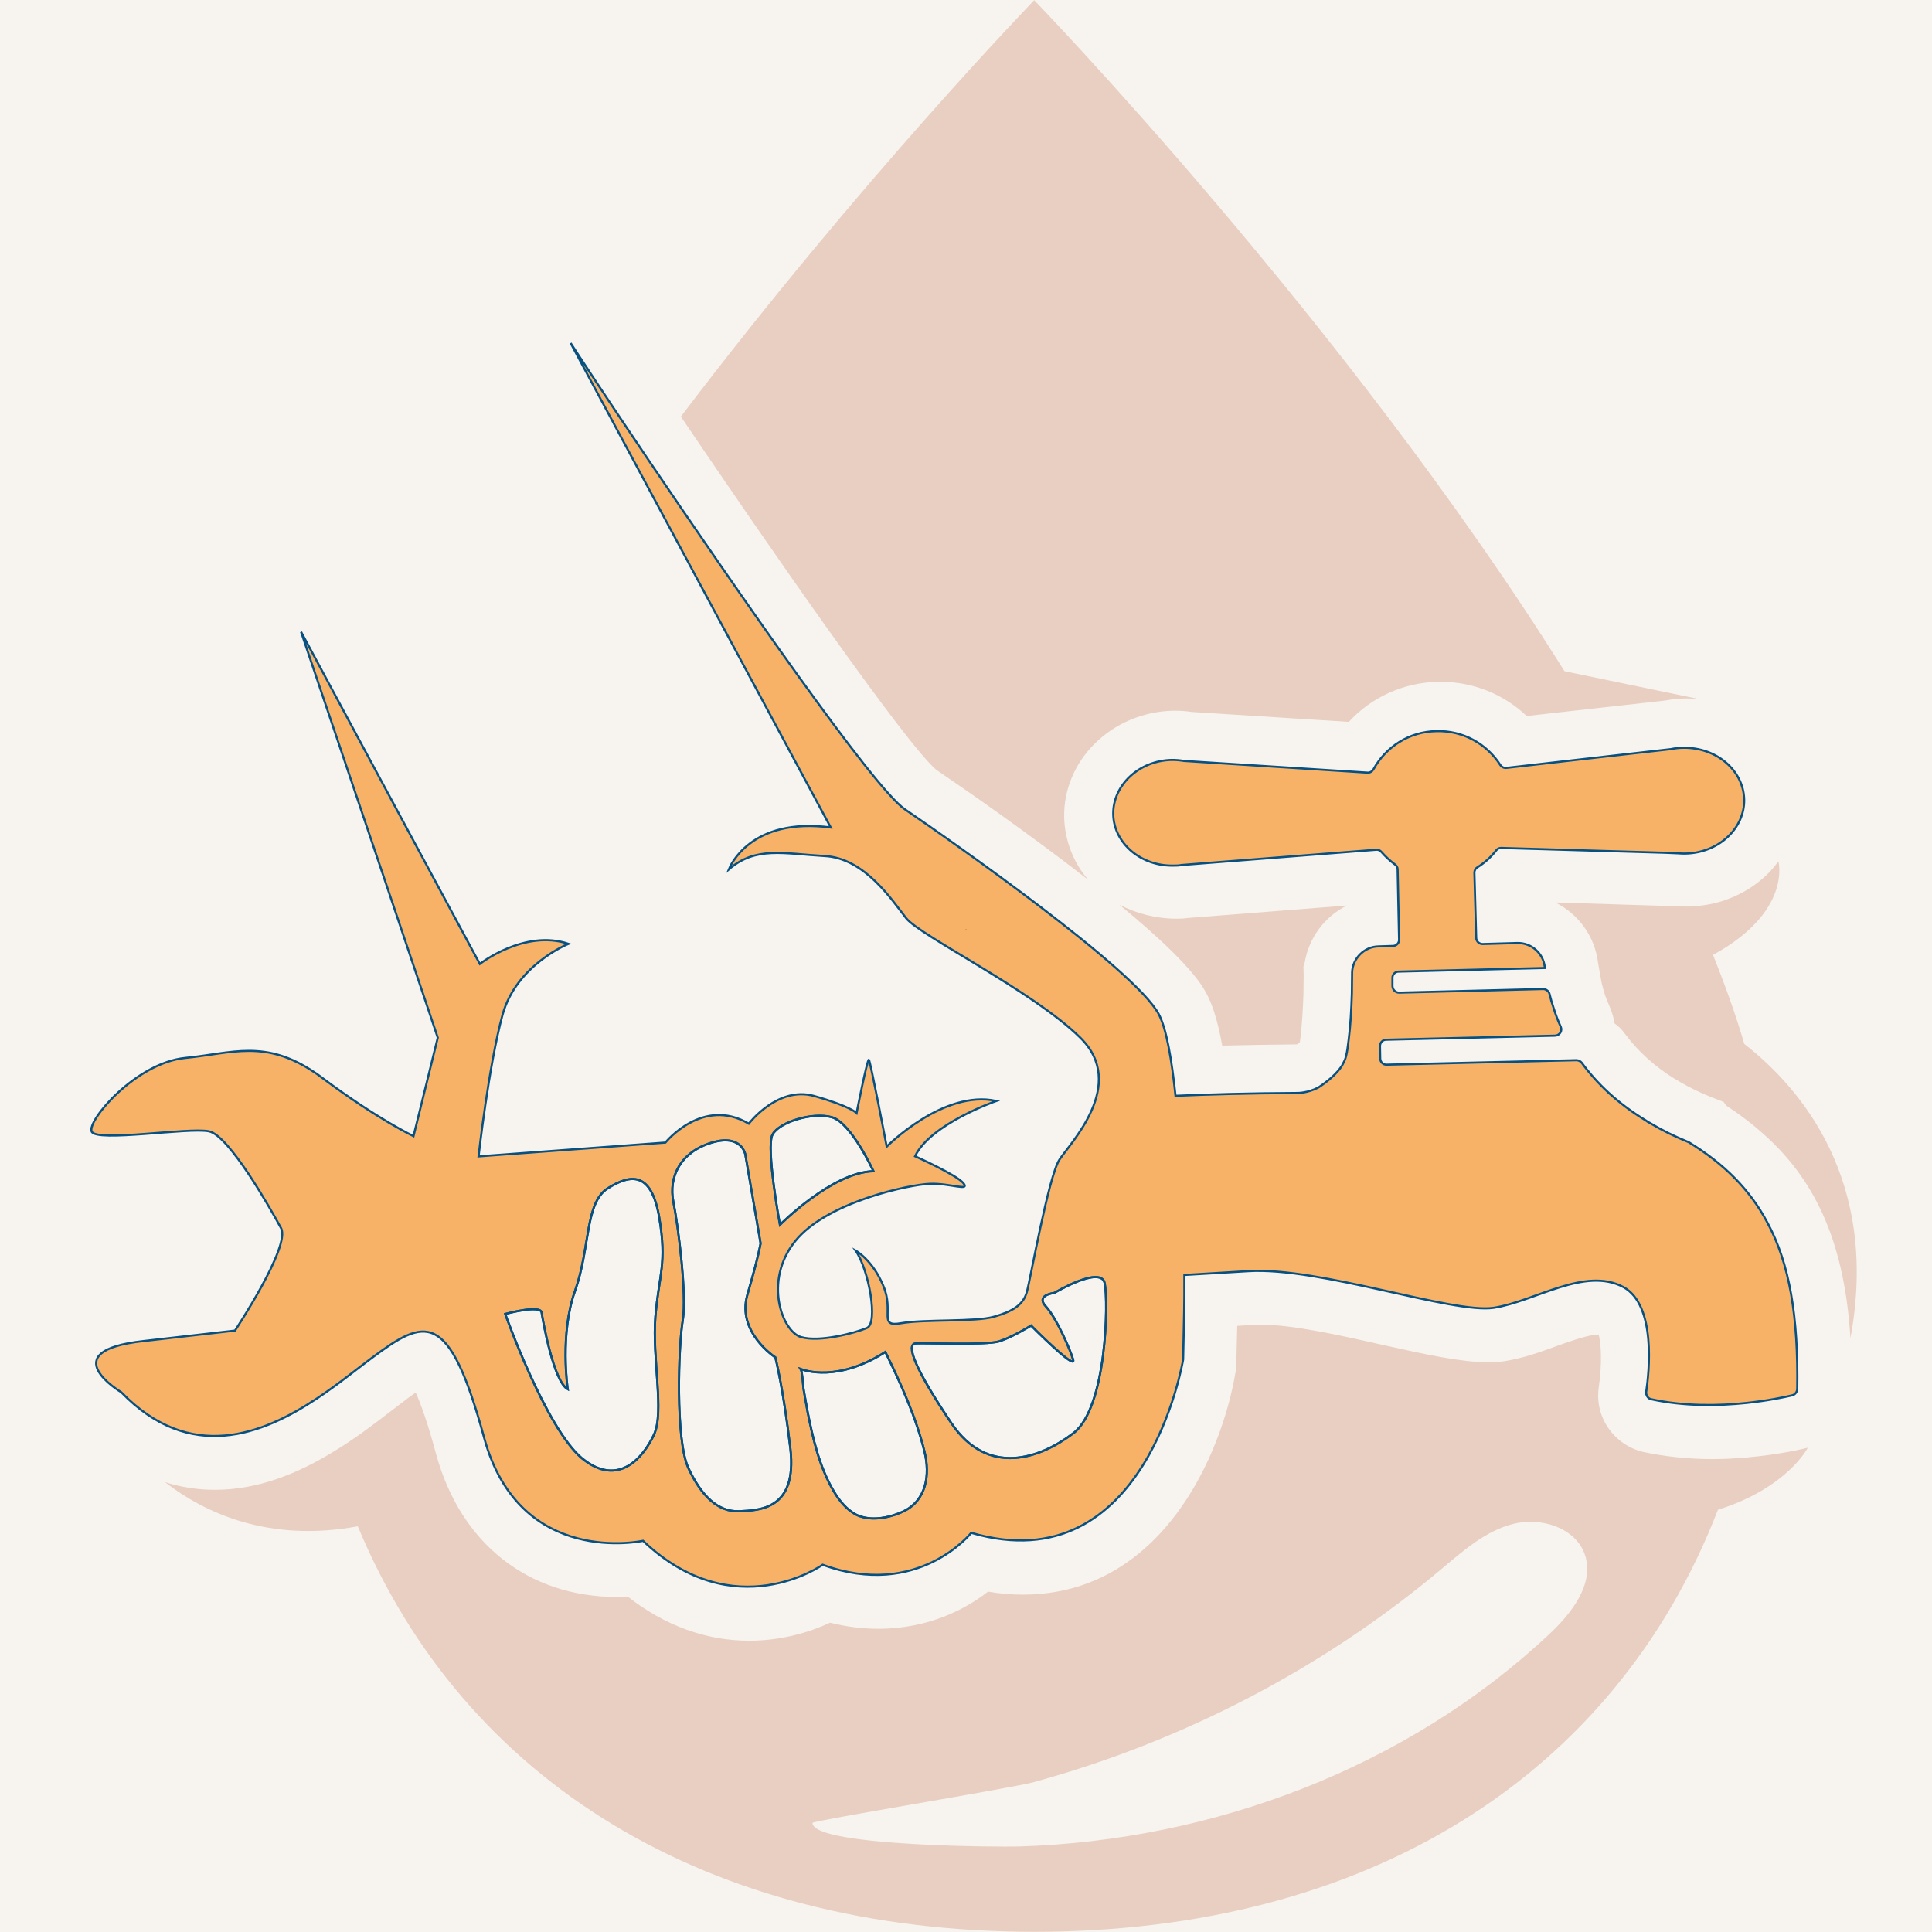
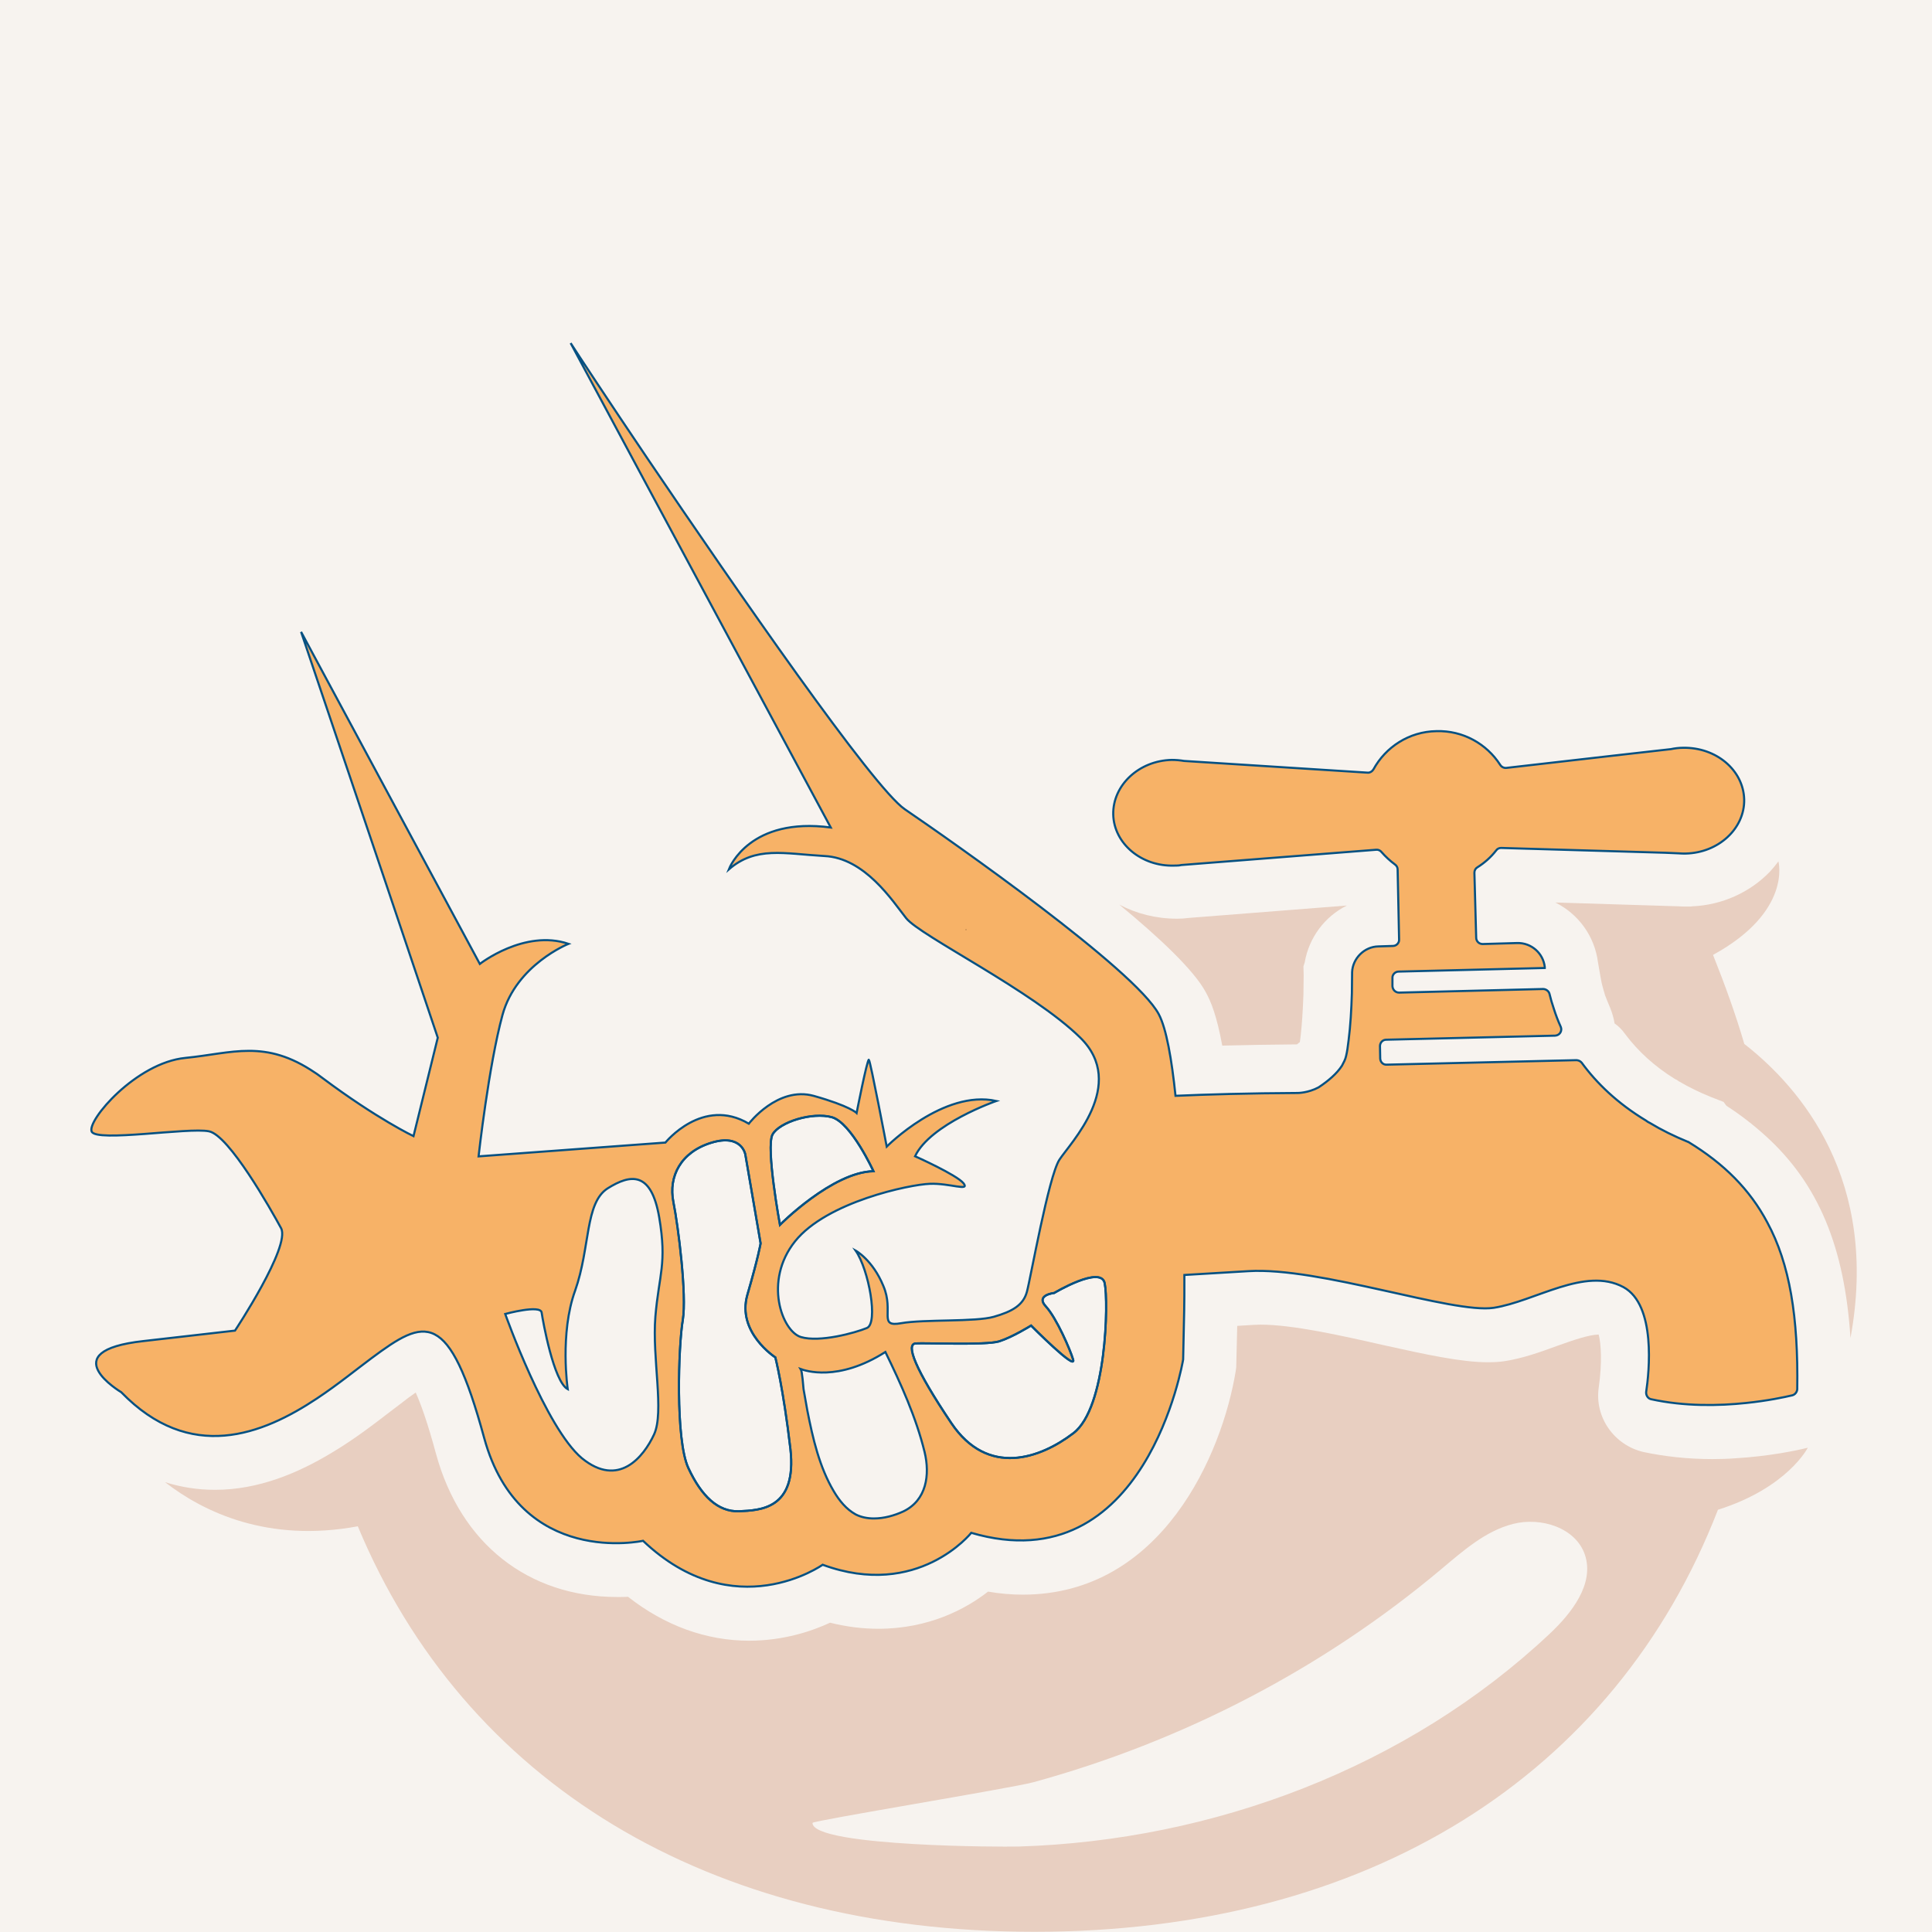
<svg xmlns="http://www.w3.org/2000/svg" width="440" viewBox="0 0 330 330" height="440" preserveAspectRatio="xMidYMid meet">
  <defs>
    <g />
  </defs>
-   <rect x="-33" width="396" fill="#ffffff" y="-33" height="396" fill-opacity="1" />
  <rect x="-33" width="396" fill="#f7f3ef" y="-33" height="396" fill-opacity="1" />
  <path fill="#e8cfc1" d="M 296.418 249.086 C 295.148 249.184 293.84 249.223 292.492 249.223 C 288.301 249.223 284.32 248.781 280.703 248.012 C 275.645 246.816 272.375 242.027 273.066 237.066 C 273.684 232.797 273.473 229.488 273.066 227.949 C 271.316 227.988 268.625 228.949 266.008 229.875 C 263.125 230.93 260.164 232.008 256.93 232.508 C 256.105 232.625 255.18 232.684 254.141 232.684 C 249.566 232.684 243.43 231.336 236.312 229.758 C 229.023 228.105 220.793 226.258 215.293 226.258 C 214.887 226.258 214.539 226.297 214.156 226.297 L 211.328 226.469 L 211.156 233.527 L 211.078 234.145 C 208.77 248.32 198.48 272.379 174.691 272.379 C 172.766 272.379 170.766 272.207 168.766 271.859 C 164.977 274.82 158.648 278.207 150.012 278.207 C 147.301 278.207 144.551 277.859 141.781 277.168 C 138.609 278.648 133.762 280.246 127.953 280.246 C 120.625 280.246 113.547 277.668 107.277 272.746 C 106.719 272.781 106.105 272.781 105.449 272.781 C 90.238 272.781 78.676 263.668 74.484 248.355 C 73.004 242.875 71.832 239.684 71.004 237.855 C 70.117 238.473 69.293 239.086 68.867 239.434 L 66.695 241.086 C 63.906 243.223 60.539 245.836 56.656 248.145 C 50.941 251.59 44.191 254.473 36.73 254.473 C 33.77 254.473 30.941 254.031 28.191 253.164 C 34.77 258.281 45.77 263.551 61.117 260.703 C 79.293 304.363 120.855 329.965 176.691 329.965 C 233.68 329.965 275.855 303.285 293.438 257.879 C 305.34 254.125 308.785 247.281 308.785 247.281 C 306.785 247.781 302.168 248.742 296.418 249.086 Z M 264.684 279.074 C 240.332 301.961 207.195 314.383 173.977 315.402 C 172.207 315.441 164.129 315.441 156.168 314.98 C 147.398 314.48 138.742 313.441 138.781 311.363 C 138.801 310.98 172.844 305.422 176.496 304.422 C 201.941 297.461 225.887 285.055 246.102 268.09 C 249.871 264.938 253.68 261.512 258.43 260.301 C 263.184 259.07 269.164 260.934 270.723 265.59 C 272.355 270.531 268.473 275.516 264.684 279.074 Z M 264.684 279.074 " fill-opacity="1" fill-rule="nonzero" />
  <path stroke-linecap="butt" transform="matrix(0.192, 0, 0, 0.192, -23.567, -38.603)" fill-opacity="1" fill="#f7b267" fill-rule="nonzero" stroke-linejoin="miter" d="M 1695.003 1288.61 C 1679.507 1259.404 1656.699 1236.393 1624.609 1216.895 C 1624.609 1216.895 1624.609 1216.895 1624.406 1216.895 C 1611.997 1211.798 1600.806 1206.294 1590.59 1200.099 C 1589.29 1199.51 1588.092 1198.799 1586.995 1197.906 C 1561.405 1182.409 1543.004 1164.496 1529.803 1146.4 C 1528.706 1145.1 1526.898 1144.206 1525.091 1144.206 L 1356.397 1148.207 C 1353.208 1148.39 1350.791 1145.994 1350.609 1142.805 L 1350.406 1131.695 C 1350.406 1128.507 1352.904 1126.009 1355.909 1126.009 L 1506.203 1122.393 C 1510.305 1122.19 1512.803 1118.108 1511.199 1114.493 C 1508.701 1109.009 1506.69 1103.607 1505.106 1098.59 C 1503.501 1093.899 1502.202 1089.491 1501.206 1085.206 C 1500.597 1082.708 1497.997 1080.9 1495.499 1080.9 L 1367.405 1084.109 C 1364.196 1084.109 1361.698 1081.591 1361.495 1078.402 L 1361.495 1071.091 C 1361.292 1068.207 1363.81 1065.404 1366.999 1065.404 L 1497.002 1062.195 L 1497.002 1061.301 C 1495.601 1048.994 1484.999 1039.692 1472.509 1039.996 L 1441.698 1040.89 C 1438.51 1040.89 1435.991 1038.392 1435.991 1035.203 L 1434.407 977.401 C 1434.407 975.309 1435.504 973.502 1437.108 972.608 C 1443.506 968.607 1449.091 963.59 1453.702 957.701 C 1454.798 956.096 1456.403 955.406 1458.19 955.406 L 1604.198 959.691 L 1615.998 960.199 C 1618.11 960.402 1620.1 960.402 1622.192 960.402 C 1651.703 959.793 1674.998 938 1674.409 912.206 C 1673.698 886.108 1649.408 865.697 1619.897 866.306 C 1616.302 866.306 1612.606 866.794 1609.194 867.504 L 1557.993 873.293 L 1462.8 884.199 C 1460.505 884.402 1458.495 883.306 1457.296 881.396 C 1445.293 862.793 1424.191 850.81 1400.591 851.5 C 1376.301 851.906 1355.503 865.595 1344.597 885.499 C 1343.5 887.307 1341.408 888.708 1339.093 888.403 L 1176.106 878.005 C 1172.491 877.395 1168.795 877.091 1165.2 877.091 C 1135.994 877.7 1112.597 899.594 1113.105 925.591 C 1113.694 951.506 1138.208 972.1 1167.495 971.105 C 1169.607 971.105 1171.597 971.105 1173.71 970.597 L 1347.095 957.01 C 1348.903 956.807 1350.71 957.701 1351.807 959.102 C 1355.402 963.205 1359.301 966.799 1363.607 970.008 C 1365.191 971.105 1366.105 972.71 1366.105 974.497 L 1367.405 1036.909 C 1367.608 1039.793 1365.11 1042.596 1361.901 1042.596 L 1349.004 1043.002 C 1336.493 1043.205 1326.095 1053.705 1325.607 1065.891 C 1325.607 1066.094 1325.607 1066.094 1325.607 1066.094 C 1325.607 1071.802 1325.404 1078.098 1325.404 1084.698 C 1324.998 1098.793 1324.104 1114.209 1322.5 1126.394 C 1321.809 1132.102 1321.2 1136.793 1320.205 1140.693 C 1319.595 1143.597 1318.092 1146.298 1316.61 1149.101 C 1312.101 1156.108 1304.404 1162.709 1295.792 1168.395 C 1286.49 1173.392 1277.391 1173.392 1277.391 1173.392 C 1234.294 1173.595 1196.091 1174.691 1168.51 1175.91 C 1165.098 1143.292 1160.407 1116.097 1153.603 1103.302 C 1132.501 1063.596 969.697 949.597 927.696 921.001 C 899.607 901.909 777.707 725.599 698.499 608.594 C 663.099 556.195 636.391 515.595 630.4 506.293 L 691.005 619.297 L 861.79 937.208 C 790.3 927.703 772.102 971.999 771.107 974.497 C 795.093 953.7 819.891 960.503 856.104 962.595 C 892.093 964.2 916.708 1002.504 928.894 1017.899 C 941.304 1033.599 1041.492 1082.505 1083.798 1124.201 C 1126.205 1165.897 1074.699 1218.094 1065.194 1232.798 C 1055.608 1247.604 1039.502 1338.694 1036.293 1350.291 C 1033.104 1362.091 1023.396 1367.798 1006.803 1372.51 C 990.494 1377.201 945.102 1374.602 924.507 1378.196 C 903.608 1381.994 918.394 1368.001 908.605 1345.091 C 899.1 1321.897 883.908 1313.591 883.908 1313.591 C 895.708 1330.59 904.299 1378.298 893.9 1382.502 C 883.502 1386.808 851.899 1395.5 835.205 1390.504 C 818.408 1385.305 801.897 1340.603 830.005 1305.406 C 858.094 1270.209 932.306 1254.794 949.895 1254.205 C 967.605 1253.494 985.803 1261.191 979.892 1253.697 C 973.799 1246.202 936.795 1229.691 936.795 1229.691 C 950.402 1200.891 1009.098 1180.5 1009.098 1180.5 C 962.101 1170.101 911.59 1221.099 911.59 1221.099 C 911.59 1221.099 897.109 1145.1 895.708 1143.8 C 894.103 1143.8 884.801 1191.203 884.801 1191.203 C 884.801 1191.203 878.993 1185.09 846.7 1175.991 C 814.509 1167.095 788.898 1200.708 788.898 1200.708 C 747.893 1176.397 714.706 1217.505 714.706 1217.505 L 548.49 1229.792 C 548.49 1229.792 557.508 1148.898 569.795 1103.891 C 582.103 1059.209 628.491 1040.707 628.491 1040.707 C 589.293 1027.506 549.607 1058.6 549.607 1058.6 L 486.992 942.306 L 390.601 763.193 L 465.707 985.891 L 512.196 1124.201 L 490.607 1211.798 C 490.607 1211.798 458.395 1196.504 409.895 1160.292 C 407.397 1158.504 405.204 1156.697 402.909 1155.295 C 358.491 1125.196 329.509 1138.093 287.691 1142.196 C 243.7 1146.501 199.993 1198.007 204.299 1207.695 C 208.3 1217.403 290.595 1203.795 308.61 1207.492 C 326.503 1210.904 363.894 1277.297 372.81 1293.707 C 381.401 1309.996 331.804 1384.797 331.804 1384.797 C 331.804 1384.797 331.804 1384.797 250.402 1394.099 C 169 1403.096 230.6 1439.593 230.6 1439.593 C 291.895 1502.798 356.095 1477.491 404.798 1445.097 C 423.605 1432.607 440.198 1418.999 453.298 1409.291 C 500.904 1373.891 522.006 1364.609 553.507 1480.396 C 585.19 1596.101 694.803 1571.79 694.803 1571.79 C 776.001 1648.907 854.601 1593.095 854.601 1593.095 C 939.394 1624.21 986.798 1564.702 986.798 1564.702 C 1142.392 1610.298 1175.294 1410.509 1175.294 1410.509 C 1175.294 1410.509 1175.294 1410.509 1176.208 1367.209 C 1176.39 1359.897 1176.39 1349.092 1176.39 1335.302 C 1191.806 1334.408 1211.1 1333.21 1233.299 1331.91 C 1296.808 1327.99 1414.91 1369.991 1451.61 1364.508 C 1488.492 1358.8 1532.809 1327.706 1566.99 1346.107 C 1596.196 1362.009 1589.9 1421.7 1587.198 1439.492 C 1586.995 1442.396 1588.803 1445.199 1591.504 1445.808 C 1621.603 1452.409 1652.19 1451.698 1675.993 1449.2 C 1695.308 1447.209 1710.297 1444 1717.1 1442.396 C 1719.599 1441.807 1721.406 1439.492 1721.609 1436.994 C 1722.604 1372.896 1715.009 1325.492 1695.003 1288.61 Z M 704.592 1477.207 C 695.29 1497.192 673.091 1524.996 640.392 1498.309 C 608.201 1471.297 572.192 1369.991 572.192 1369.991 C 572.192 1369.991 603.692 1361.4 604.606 1368.793 C 605.703 1376.308 615.31 1430.21 627.8 1436.892 C 627.8 1436.892 620.509 1387.397 634.401 1349.194 C 648.009 1310.605 642.992 1271.204 663.403 1258.206 C 683.591 1245.593 702.094 1242.608 709.202 1284.101 C 716.209 1325.594 708.999 1334.51 705.79 1372.307 C 702.805 1409.799 713.894 1456.999 704.592 1477.207 Z M 810 1210.295 C 816.093 1199.205 845.299 1190.107 862.806 1194.9 C 880.008 1199.896 899.79 1242.994 899.79 1242.994 C 863.293 1243.704 816.601 1290.701 816.601 1290.701 C 816.601 1290.701 803.907 1221.709 810 1210.295 Z M 780.104 1545.509 C 761.5 1546.098 746.796 1532.105 735.199 1507.205 C 723.399 1482.203 726.303 1397.491 730.203 1375.292 C 733.797 1353.195 726.303 1292.895 721.794 1270.29 C 717.306 1247.604 728.395 1225.994 755.407 1217.708 C 782.602 1209.299 785.791 1228.106 785.791 1228.106 L 799.398 1307.193 C 799.398 1307.193 797.306 1319.704 787.598 1352.992 C 777.992 1386.402 812.498 1408.6 812.498 1408.6 C 812.498 1408.6 819.505 1435.592 825.903 1490.002 C 831.996 1544.108 798.708 1544.595 780.104 1545.509 Z M 926.295 1545.692 C 918.394 1549.307 909.295 1551.907 900.196 1551.907 C 894.408 1551.907 888.701 1550.79 883.908 1548.292 C 875.5 1543.6 869.407 1536.004 864.593 1527.901 C 851.696 1506.291 845.806 1480.497 840.993 1456.004 C 839.795 1449.606 838.698 1443.31 837.601 1436.892 C 837.398 1434.8 836.403 1421.01 835.103 1418.999 C 838.698 1420.299 868.005 1430.799 910.392 1403.807 C 924.203 1432.099 937.79 1462.097 945.305 1492.907 C 950.098 1512.892 947.193 1535.7 926.295 1545.692 Z M 1077.603 1476.09 C 1048.093 1498.593 1001.502 1515.308 969.006 1466.991 C 936.592 1418.694 928.407 1397.003 937.303 1396.191 C 946.401 1395.602 999.207 1397.999 1011.495 1394.404 C 1023.498 1390.606 1040.01 1380.309 1040.01 1380.309 C 1040.01 1380.309 1080.792 1421.396 1077.4 1410.509 C 1074.902 1401.898 1062.696 1373.708 1053.191 1363.309 C 1043.604 1353.093 1060.604 1351.306 1060.604 1351.306 C 1060.604 1351.306 1102.3 1326.406 1105.509 1342.695 C 1108.901 1359.105 1107.296 1453.607 1077.603 1476.09 Z M 1077.603 1476.09 " stroke="#065182" stroke-width="1.877" stroke-opacity="1" stroke-miterlimit="10" />
-   <path stroke-linecap="butt" transform="matrix(0.192, 0, 0, 0.192, -23.567, -38.603)" fill="none" stroke-linejoin="miter" d="M 704.592 1477.207 C 695.29 1497.192 673.091 1524.996 640.392 1498.309 C 608.201 1471.297 572.192 1369.991 572.192 1369.991 C 572.192 1369.991 603.692 1361.4 604.606 1368.793 C 605.703 1376.308 615.31 1430.21 627.8 1436.892 C 627.8 1436.892 620.509 1387.397 634.401 1349.194 C 648.009 1310.605 642.992 1271.204 663.403 1258.206 C 683.591 1245.593 702.094 1242.608 709.202 1284.101 C 716.209 1325.594 708.999 1334.51 705.79 1372.307 C 702.805 1409.799 713.894 1456.999 704.592 1477.207 Z M 704.592 1477.207 " stroke="#065182" stroke-width="1.877" stroke-opacity="1" stroke-miterlimit="10" />
  <path stroke-linecap="butt" transform="matrix(0.192, 0, 0, 0.192, -23.567, -38.603)" fill="none" stroke-linejoin="miter" d="M 780.104 1545.509 C 761.5 1546.098 746.796 1532.105 735.199 1507.205 C 723.399 1482.203 726.303 1397.491 730.203 1375.292 C 733.797 1353.195 726.303 1292.895 721.794 1270.29 C 717.306 1247.604 728.395 1225.994 755.407 1217.708 C 782.602 1209.299 785.791 1228.106 785.791 1228.106 L 799.398 1307.193 C 799.398 1307.193 797.306 1319.704 787.598 1352.992 C 777.992 1386.402 812.498 1408.6 812.498 1408.6 C 812.498 1408.6 819.505 1435.592 825.903 1490.002 C 831.996 1544.108 798.708 1544.595 780.104 1545.509 Z M 780.104 1545.509 " stroke="#065182" stroke-width="1.877" stroke-opacity="1" stroke-miterlimit="10" />
  <path stroke-linecap="butt" transform="matrix(0.192, 0, 0, 0.192, -23.567, -38.603)" fill="none" stroke-linejoin="miter" d="M 899.79 1242.994 C 863.293 1243.704 816.601 1290.701 816.601 1290.701 C 816.601 1290.701 803.907 1221.79 810 1210.396 C 816.093 1199.307 845.299 1190.208 862.806 1195.001 C 880.11 1199.896 899.79 1242.994 899.79 1242.994 Z M 899.79 1242.994 " stroke="#065182" stroke-width="1.877" stroke-opacity="1" stroke-miterlimit="10" />
-   <path stroke-linecap="butt" transform="matrix(0.192, 0, 0, 0.192, -23.567, -38.603)" fill="none" stroke-linejoin="miter" d="M 926.295 1545.692 C 918.394 1549.307 909.295 1551.907 900.196 1551.907 C 894.408 1551.907 888.701 1550.79 883.908 1548.292 C 875.5 1543.6 869.407 1536.004 864.593 1527.901 C 851.696 1506.291 845.806 1480.497 840.993 1456.004 C 839.795 1449.606 838.698 1443.31 837.601 1436.892 C 837.398 1434.8 836.403 1421.01 835.103 1418.999 C 838.698 1420.299 868.005 1430.799 910.392 1403.807 C 924.203 1432.099 937.79 1462.097 945.305 1492.907 C 950.098 1512.892 947.193 1535.7 926.295 1545.692 Z M 926.295 1545.692 " stroke="#065182" stroke-width="1.877" stroke-opacity="1" stroke-miterlimit="10" />
  <path stroke-linecap="butt" transform="matrix(0.192, 0, 0, 0.192, -23.567, -38.603)" fill="none" stroke-linejoin="miter" d="M 1077.603 1476.09 C 1048.093 1498.593 1001.502 1515.308 969.006 1466.991 C 936.592 1418.694 928.407 1397.003 937.303 1396.191 C 946.401 1395.602 999.207 1397.999 1011.495 1394.404 C 1023.498 1390.606 1040.01 1380.309 1040.01 1380.309 C 1040.01 1380.309 1080.792 1421.396 1077.4 1410.509 C 1074.902 1401.898 1062.696 1373.708 1053.191 1363.309 C 1043.604 1353.093 1060.604 1351.306 1060.604 1351.306 C 1060.604 1351.306 1102.3 1326.406 1105.509 1342.695 C 1108.901 1359.105 1107.296 1453.607 1077.603 1476.09 Z M 1077.603 1476.09 " stroke="#065182" stroke-width="1.877" stroke-opacity="1" stroke-miterlimit="10" />
-   <path fill="#e8cfc1" d="M 290.148 119.398 C 289.531 119.359 288.879 119.301 288.223 119.301 L 287.703 119.301 C 286.57 119.34 285.531 119.438 284.512 119.648 L 271.203 121.129 L 260.777 122.301 C 256.855 118.59 251.66 116.457 246.082 116.457 L 245.562 116.457 C 239.719 116.59 234.215 119.109 230.391 123.301 L 203.578 121.609 C 202.711 121.477 201.789 121.398 200.828 121.398 L 200.309 121.398 C 189.883 121.668 181.555 129.859 181.766 139.668 C 181.902 143.691 183.383 147.383 185.863 150.266 C 175.785 142.422 164.844 134.824 159.957 131.516 C 154.859 127.32 130.914 92.797 116.297 71.16 C 146.918 30.77 176.652 0.035 176.652 0.035 C 176.652 0.035 229.984 55.16 267.223 114.648 Z M 290.148 119.398 " fill-opacity="1" fill-rule="nonzero" />
  <path fill="#e8cfc1" d="M 230.043 154.672 C 226.293 156.555 223.582 160.113 222.852 164.402 L 222.637 165.059 L 222.676 166.578 C 222.676 167.578 222.637 168.672 222.637 169.809 C 222.543 172.598 222.367 175.176 222.156 177 C 222.117 177.387 222.062 177.695 222.023 178 C 221.887 178.098 221.715 178.215 221.543 178.387 C 217.348 178.426 213.078 178.484 208.77 178.598 C 207.848 173.539 206.848 171.098 205.98 169.52 C 203.98 165.77 198.172 160.27 191.191 154.52 C 194.078 156.039 197.422 156.922 201.039 156.922 C 201.078 156.922 201.078 156.922 201.078 156.922 C 201.73 156.922 202.387 156.883 203.039 156.789 Z M 230.043 154.672 " fill-opacity="1" fill-rule="nonzero" />
  <path stroke-linecap="butt" transform="matrix(0.192, 0, 0, 0.192, -23.567, -38.603)" fill="none" stroke-linejoin="miter" d="M 1671.606 1127.796 C 1647.803 1109.192 1628.509 1100.093 1625.808 1098.793 " stroke="#065182" stroke-width="1.877" stroke-opacity="1" stroke-miterlimit="10" />
-   <path stroke-linecap="butt" transform="matrix(0.192, 0, 0, 0.192, -23.567, -38.603)" fill="none" stroke-linejoin="miter" d="M 1631.494 821.503 L 1631.108 821.503 " stroke="#065182" stroke-width="1.877" stroke-opacity="1" stroke-miterlimit="10" />
  <path fill="#e8cfc1" d="M 297.938 178.309 C 296.492 173.348 294.668 168.289 292.609 163.133 L 292.609 163.098 C 306.129 155.691 303.766 147.133 303.766 147.133 C 303.32 147.746 302.84 148.305 302.32 148.883 C 298.918 152.422 294.129 154.594 289.07 154.805 C 288.898 154.844 288.762 154.844 288.59 154.844 L 288.031 154.844 C 287.59 154.844 287.164 154.844 286.723 154.805 L 265.664 154.152 C 269.586 156.113 272.375 159.863 272.953 164.402 C 272.953 164.402 273.566 167.98 273.605 168.02 C 273.781 168.672 273.953 169.367 274.164 170.02 C 274.434 170.711 274.723 171.461 275.031 172.156 C 275.375 173.02 275.645 173.906 275.781 174.809 C 276.473 175.289 277.086 175.906 277.566 176.598 C 279.82 179.617 282.664 182.176 286.07 184.289 C 286.32 184.387 286.551 184.523 286.762 184.715 L 286.762 184.695 C 288.453 185.695 290.242 186.559 292.168 187.348 L 294.398 188.215 L 294.879 188.867 C 297.32 190.445 299.496 192.137 301.516 193.965 C 310.59 202.16 315.074 212.988 316.074 228.547 C 321.055 201.562 307.59 185.848 297.938 178.309 Z M 297.938 178.309 " fill-opacity="1" fill-rule="nonzero" />
  <g fill="#000000" fill-opacity="1">
    <g transform="translate(164.868, 158.851)">
      <g>
        <path d="M 0.125 0 C 0.113 0 0.102 -0.004 0.094 -0.016 C 0.082 -0.023 0.078 -0.035 0.078 -0.047 C 0.078 -0.066 0.082 -0.082 0.094 -0.094 C 0.102 -0.102 0.113 -0.109 0.125 -0.109 C 0.145 -0.109 0.16 -0.102 0.172 -0.094 C 0.18 -0.082 0.188 -0.066 0.188 -0.047 C 0.188 -0.035 0.18 -0.023 0.172 -0.016 C 0.16 -0.004 0.145 0 0.125 0 Z M 0.125 0 " />
      </g>
    </g>
  </g>
</svg>